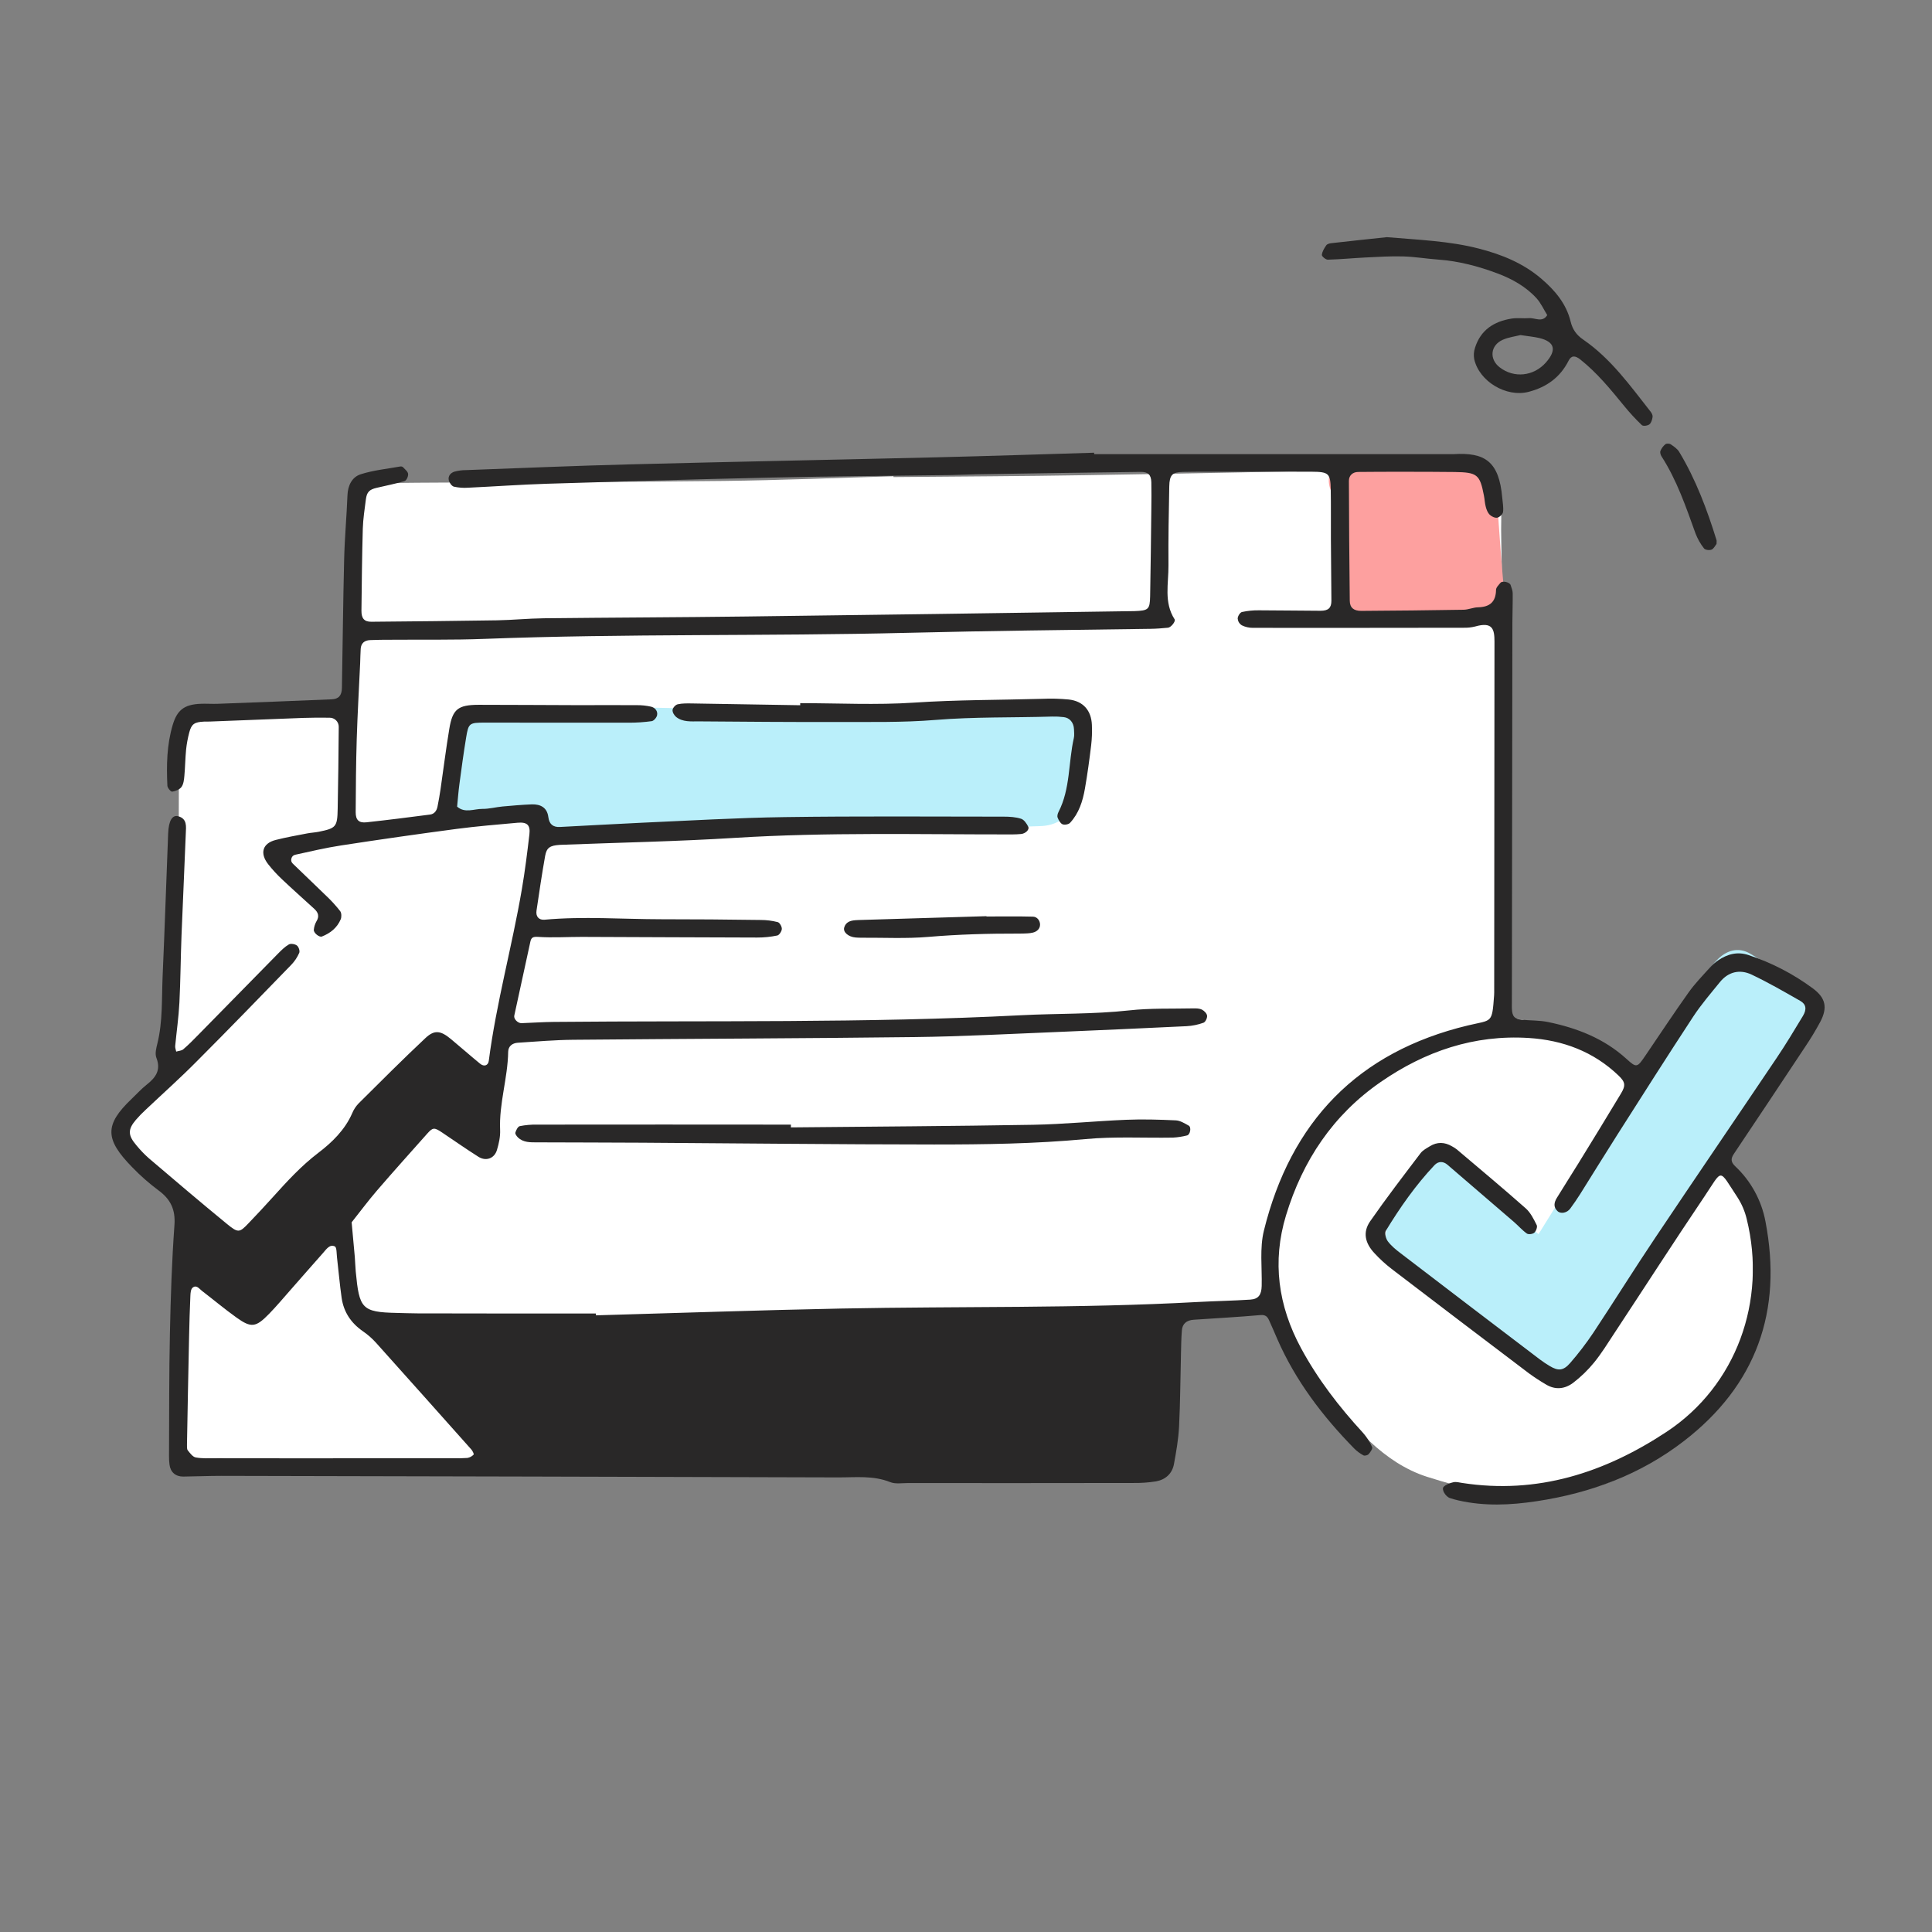
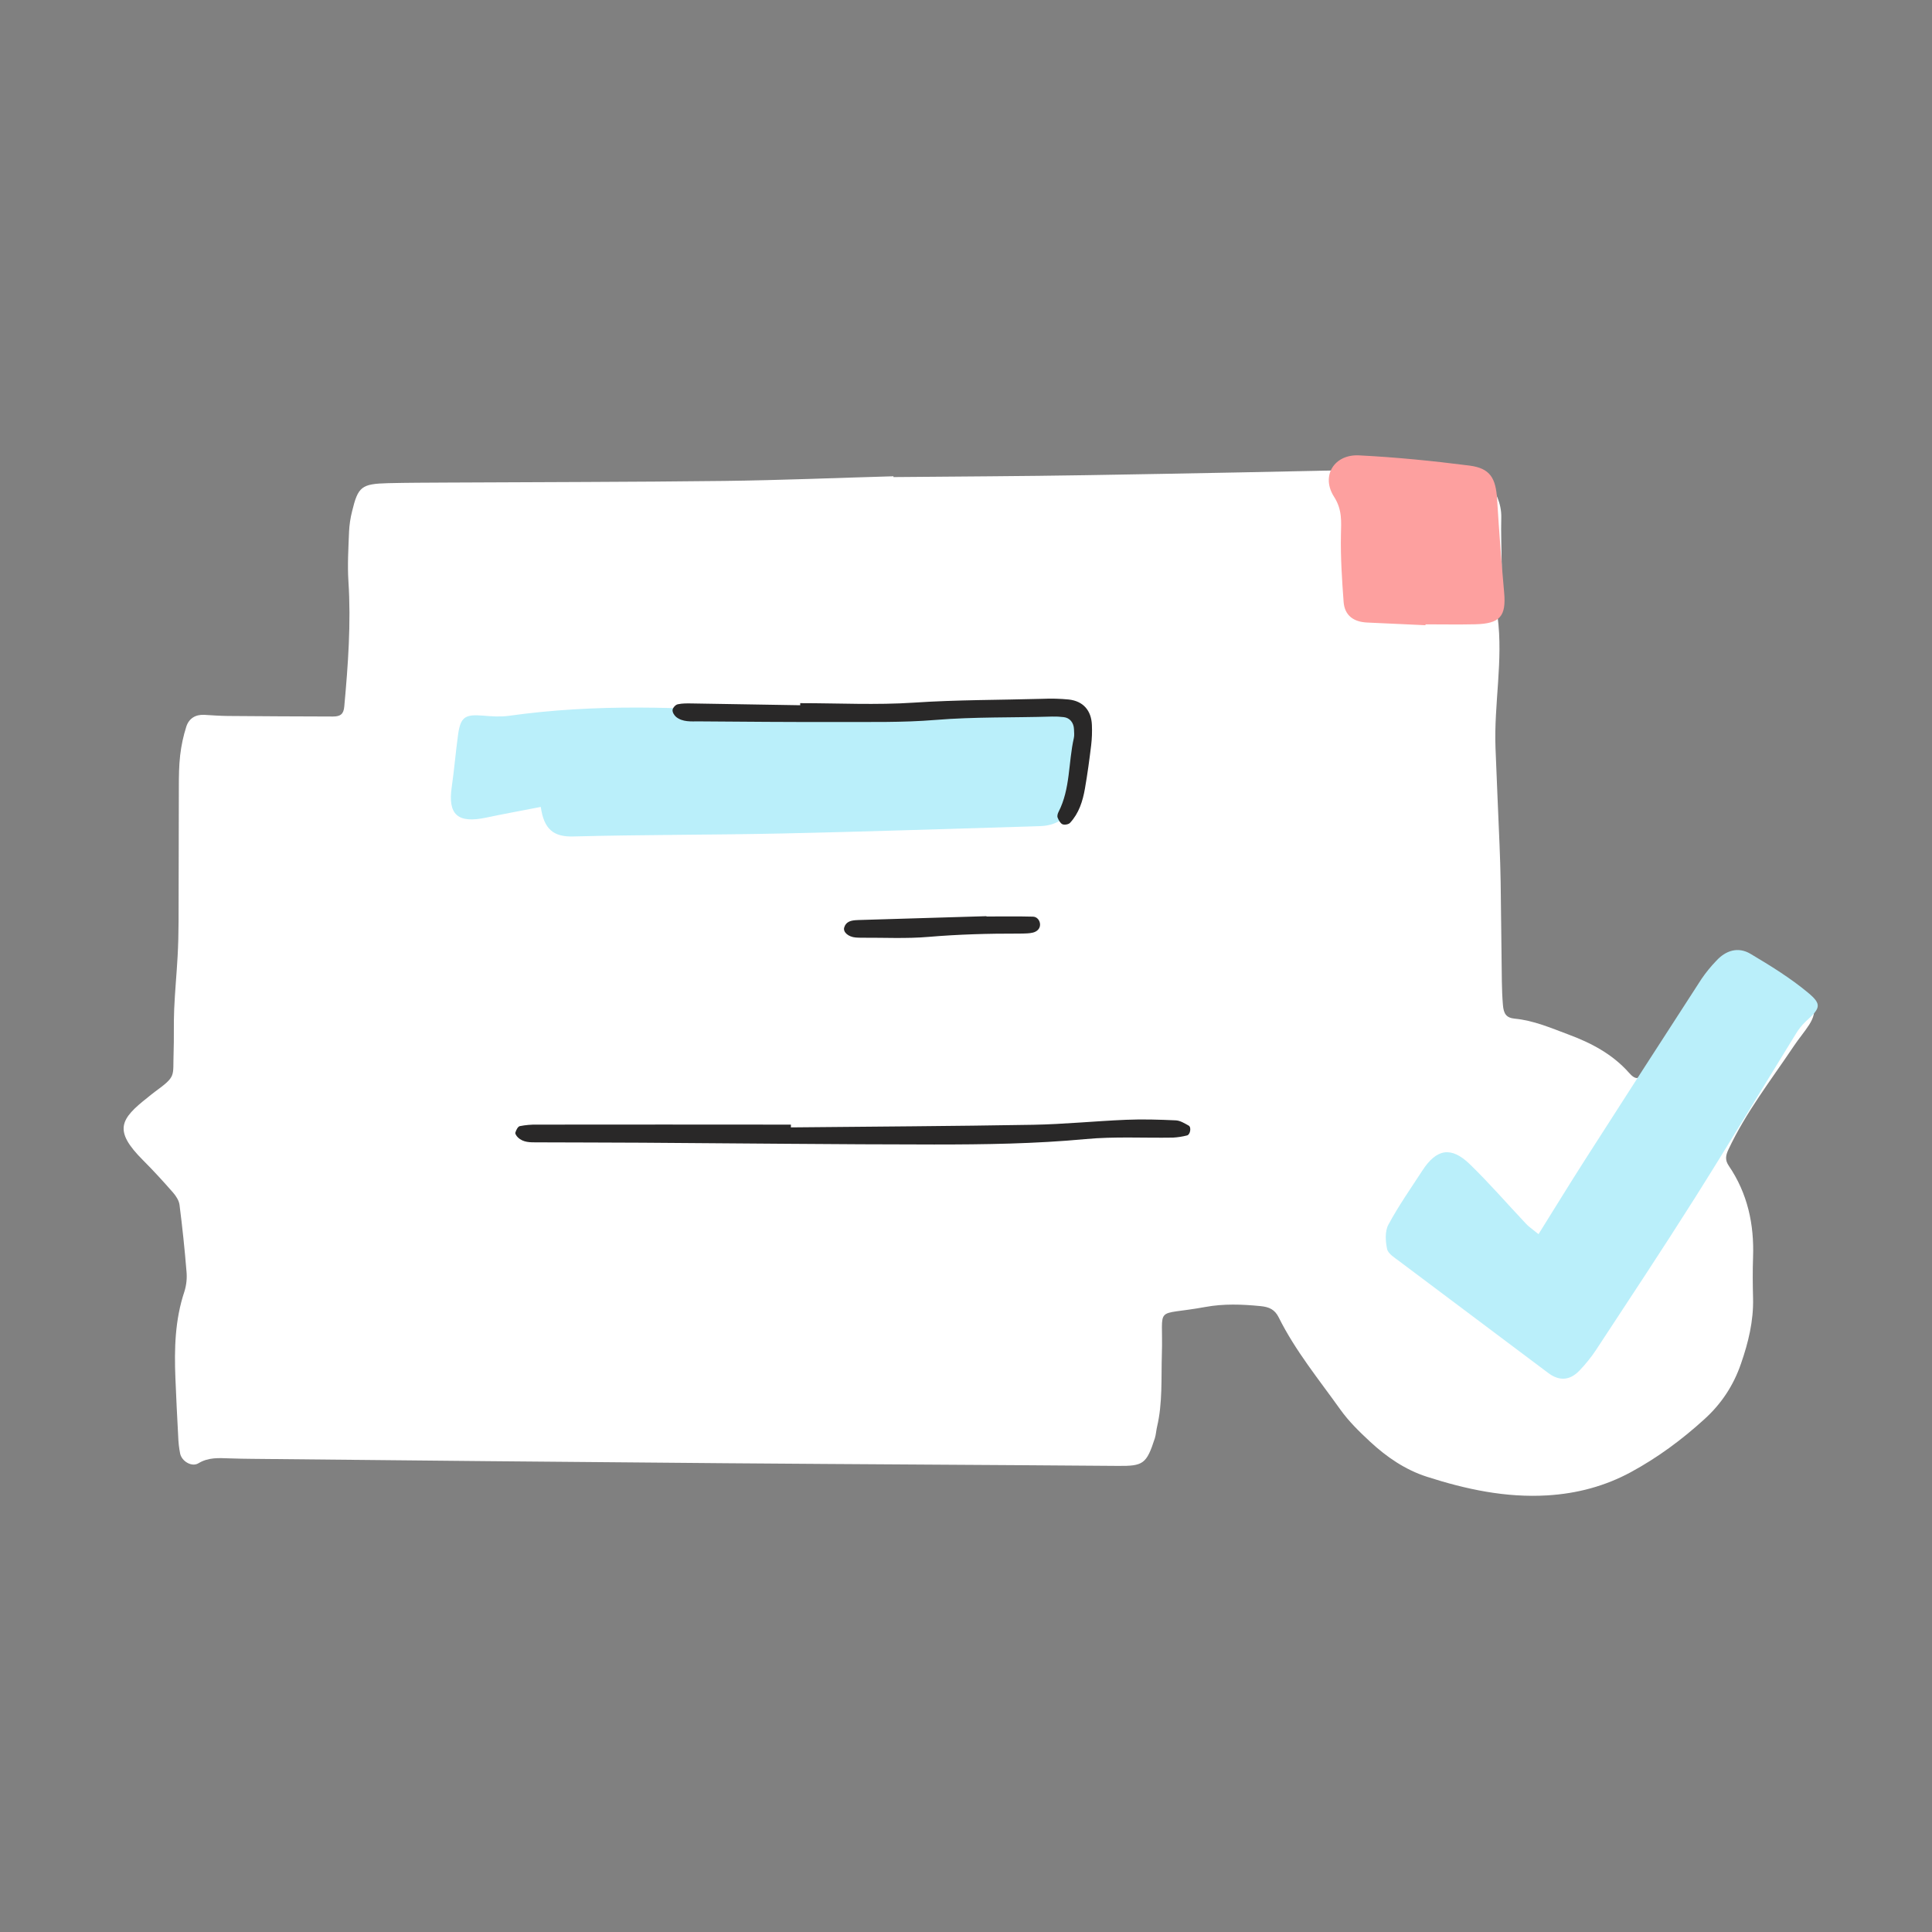
<svg xmlns="http://www.w3.org/2000/svg" width="512" viewBox="0 0 384 384" height="512" preserveAspectRatio="xMidYMid meet">
  <rect x="0" y="0" width="384" height="384" fill="#808080" stroke="none" />
  <defs>
    <clipPath id="05d559c38c">
      <path d="M 0.238 2 L 3 2 L 3 8 L 0.238 8 Z M 0.238 2 " />
    </clipPath>
    <clipPath id="1a18cb6be8">
      <rect x="0" width="17" y="0" height="11" />
    </clipPath>
    <clipPath id="1db8622b25">
      <path d="M 22 89 L 363 89 L 363 299.137 L 22 299.137 Z M 22 89 " />
    </clipPath>
    <clipPath id="2aae38e887">
      <path d="M 262 47.137 L 329 47.137 L 329 85 L 262 85 Z M 262 47.137 " />
    </clipPath>
  </defs>
  <g id="6ee8cf8715">
    <g transform="matrix(1,0,0,1,138,97)">
      <g clip-path="url(#1a18cb6be8)">
        <g clip-rule="nonzero" clip-path="url(#05d559c38c)">
          <g style="fill:#000000;fill-opacity:1;">
            <g transform="translate(0.284, 7.889)">
              <path style="stroke:none" d="M 0.266 0 L 0.266 -0.234 C 0.535 -0.234 0.703 -0.25 0.766 -0.281 C 0.828 -0.32 0.859 -0.426 0.859 -0.594 L 0.859 -4.641 C 0.859 -4.828 0.82 -4.945 0.75 -5 C 0.688 -5.051 0.523 -5.078 0.266 -5.078 L 0.266 -5.312 L 1.375 -5.406 L 1.375 -0.594 C 1.375 -0.426 1.406 -0.32 1.469 -0.281 C 1.539 -0.25 1.711 -0.234 1.984 -0.234 L 1.984 0 C 1.922 0 1.82 0 1.688 0 C 1.562 -0.008 1.445 -0.016 1.344 -0.016 C 1.25 -0.016 1.176 -0.016 1.125 -0.016 C 1.062 -0.016 0.773 -0.008 0.266 0 Z M 0.266 0 " />
            </g>
          </g>
        </g>
        <g style="fill:#000000;fill-opacity:1;">
          <g transform="translate(2.436, 7.889)">
            <path style="stroke:none" d="M 0.266 0 L 0.266 -0.234 C 0.535 -0.234 0.703 -0.25 0.766 -0.281 C 0.828 -0.32 0.859 -0.426 0.859 -0.594 L 0.859 -2.688 C 0.859 -2.875 0.828 -2.988 0.766 -3.031 C 0.703 -3.082 0.539 -3.109 0.281 -3.109 L 0.281 -3.359 L 1.375 -3.438 L 1.375 -0.578 C 1.375 -0.43 1.398 -0.336 1.453 -0.297 C 1.516 -0.254 1.672 -0.234 1.922 -0.234 L 1.922 0 C 1.391 -0.008 1.117 -0.016 1.109 -0.016 C 1.035 -0.016 0.754 -0.008 0.266 0 Z M 0.578 -4.797 C 0.578 -4.898 0.617 -4.992 0.703 -5.078 C 0.785 -5.16 0.883 -5.203 1 -5.203 C 1.113 -5.203 1.207 -5.16 1.281 -5.078 C 1.363 -5.004 1.406 -4.906 1.406 -4.781 C 1.406 -4.664 1.363 -4.566 1.281 -4.484 C 1.207 -4.41 1.113 -4.375 1 -4.375 C 0.875 -4.375 0.77 -4.414 0.688 -4.5 C 0.613 -4.582 0.578 -4.68 0.578 -4.797 Z M 0.578 -4.797 " />
          </g>
        </g>
        <g style="fill:#000000;fill-opacity:1;">
          <g transform="translate(4.588, 7.889)">
            <path style="stroke:none" d="M 0.25 0 L 0.25 -0.234 C 0.531 -0.234 0.703 -0.25 0.766 -0.281 C 0.828 -0.32 0.859 -0.426 0.859 -0.594 L 0.859 -2.672 C 0.859 -2.867 0.82 -2.988 0.75 -3.031 C 0.688 -3.082 0.52 -3.109 0.25 -3.109 L 0.25 -3.359 L 1.344 -3.438 L 1.344 -2.625 C 1.582 -3.164 1.969 -3.438 2.5 -3.438 C 2.883 -3.438 3.156 -3.344 3.312 -3.156 C 3.426 -3.02 3.492 -2.879 3.516 -2.734 C 3.547 -2.586 3.562 -2.328 3.562 -1.953 L 3.562 -0.469 C 3.562 -0.363 3.602 -0.297 3.688 -0.266 C 3.77 -0.242 3.93 -0.234 4.172 -0.234 L 4.172 0 C 3.641 -0.008 3.348 -0.016 3.297 -0.016 C 3.254 -0.016 2.957 -0.008 2.406 0 L 2.406 -0.234 C 2.688 -0.234 2.859 -0.25 2.922 -0.281 C 2.984 -0.32 3.016 -0.426 3.016 -0.594 L 3.016 -2.406 C 3.016 -2.664 2.973 -2.875 2.891 -3.031 C 2.816 -3.188 2.664 -3.266 2.438 -3.266 C 2.176 -3.266 1.938 -3.148 1.719 -2.922 C 1.5 -2.703 1.391 -2.398 1.391 -2.016 L 1.391 -0.594 C 1.391 -0.426 1.422 -0.32 1.484 -0.281 C 1.555 -0.25 1.727 -0.234 2 -0.234 L 2 0 C 1.469 -0.008 1.176 -0.016 1.125 -0.016 C 1.082 -0.016 0.789 -0.008 0.25 0 Z M 0.25 0 " />
          </g>
        </g>
        <g style="fill:#000000;fill-opacity:1;">
          <g transform="translate(8.901, 7.889)">
            <path style="stroke:none" d="M 0.219 0 L 0.219 -0.234 C 0.488 -0.234 0.656 -0.25 0.719 -0.281 C 0.789 -0.32 0.828 -0.426 0.828 -0.594 L 0.828 -4.641 C 0.828 -4.828 0.789 -4.945 0.719 -5 C 0.656 -5.051 0.488 -5.078 0.219 -5.078 L 0.219 -5.312 L 1.344 -5.406 L 1.344 -1.672 L 2.438 -2.609 C 2.551 -2.711 2.609 -2.816 2.609 -2.922 C 2.609 -3.035 2.531 -3.098 2.375 -3.109 L 2.375 -3.359 C 2.594 -3.336 2.883 -3.328 3.25 -3.328 C 3.469 -3.328 3.648 -3.336 3.797 -3.359 L 3.797 -3.109 C 3.473 -3.098 3.145 -2.957 2.812 -2.688 C 2.738 -2.633 2.613 -2.531 2.438 -2.375 C 2.27 -2.227 2.188 -2.145 2.188 -2.125 C 2.188 -2.125 2.188 -2.113 2.188 -2.094 C 2.195 -2.082 2.207 -2.07 2.219 -2.062 C 2.227 -2.062 2.234 -2.055 2.234 -2.047 L 3.219 -0.656 C 3.352 -0.469 3.469 -0.348 3.562 -0.297 C 3.664 -0.254 3.805 -0.234 3.984 -0.234 L 3.984 0 C 3.754 -0.008 3.523 -0.016 3.297 -0.016 C 3.172 -0.016 2.891 -0.008 2.453 0 L 2.453 -0.234 C 2.641 -0.234 2.734 -0.297 2.734 -0.422 C 2.734 -0.504 2.523 -0.836 2.109 -1.422 C 2.078 -1.461 2.023 -1.523 1.953 -1.609 C 1.891 -1.703 1.844 -1.77 1.812 -1.812 L 1.312 -1.391 L 1.312 -0.594 C 1.312 -0.426 1.344 -0.32 1.406 -0.281 C 1.477 -0.25 1.648 -0.234 1.922 -0.234 L 1.922 0 C 1.609 -0.008 1.32 -0.016 1.062 -0.016 C 1.008 -0.016 0.727 -0.008 0.219 0 Z M 0.219 0 " />
          </g>
        </g>
        <g style="fill:#000000;fill-opacity:1;">
          <g transform="translate(12.996, 7.889)">
            <path style="stroke:none" d="M 0.266 -0.109 L 0.266 -1.125 C 0.266 -1.188 0.266 -1.227 0.266 -1.25 C 0.266 -1.27 0.27 -1.285 0.281 -1.297 C 0.301 -1.316 0.328 -1.328 0.359 -1.328 C 0.391 -1.328 0.41 -1.316 0.422 -1.297 C 0.441 -1.285 0.457 -1.25 0.469 -1.188 C 0.539 -0.832 0.66 -0.562 0.828 -0.375 C 1.004 -0.188 1.242 -0.094 1.547 -0.094 C 1.836 -0.094 2.055 -0.156 2.203 -0.281 C 2.348 -0.406 2.422 -0.578 2.422 -0.797 C 2.422 -1.172 2.156 -1.41 1.625 -1.516 C 1.312 -1.578 1.086 -1.629 0.953 -1.672 C 0.828 -1.711 0.707 -1.781 0.594 -1.875 C 0.375 -2.051 0.266 -2.27 0.266 -2.531 C 0.266 -2.789 0.359 -3.016 0.547 -3.203 C 0.742 -3.391 1.062 -3.484 1.5 -3.484 C 1.789 -3.484 2.035 -3.41 2.234 -3.266 C 2.297 -3.305 2.336 -3.348 2.359 -3.391 C 2.43 -3.453 2.484 -3.484 2.516 -3.484 C 2.555 -3.484 2.582 -3.469 2.594 -3.438 C 2.602 -3.414 2.609 -3.367 2.609 -3.297 L 2.609 -2.516 C 2.609 -2.453 2.602 -2.41 2.594 -2.391 C 2.594 -2.367 2.582 -2.352 2.562 -2.344 C 2.551 -2.332 2.531 -2.328 2.5 -2.328 C 2.445 -2.328 2.414 -2.348 2.406 -2.391 C 2.375 -3.023 2.07 -3.344 1.5 -3.344 C 1.195 -3.344 0.973 -3.281 0.828 -3.156 C 0.691 -3.039 0.625 -2.906 0.625 -2.75 C 0.625 -2.656 0.645 -2.57 0.688 -2.5 C 0.727 -2.438 0.773 -2.383 0.828 -2.344 C 0.891 -2.312 0.969 -2.273 1.062 -2.234 C 1.164 -2.203 1.25 -2.176 1.312 -2.156 C 1.375 -2.145 1.469 -2.129 1.594 -2.109 C 2.008 -2.023 2.301 -1.898 2.469 -1.734 C 2.688 -1.516 2.797 -1.27 2.797 -1 C 2.797 -0.688 2.691 -0.426 2.484 -0.219 C 2.273 -0.008 1.961 0.094 1.547 0.094 C 1.211 0.094 0.926 -0.02 0.688 -0.25 C 0.656 -0.219 0.629 -0.188 0.609 -0.156 C 0.586 -0.133 0.57 -0.117 0.562 -0.109 C 0.551 -0.098 0.547 -0.086 0.547 -0.078 C 0.547 -0.078 0.539 -0.07 0.531 -0.062 C 0.426 0.039 0.363 0.094 0.344 0.094 C 0.301 0.094 0.273 0.078 0.266 0.047 C 0.266 0.016 0.266 -0.035 0.266 -0.109 Z M 0.266 -0.109 " />
          </g>
        </g>
      </g>
    </g>
    <path style=" stroke:none;fill-rule:nonzero;fill:#ffffff;fill-opacity:1;" d="M 177.578 94.824 C 190.359 94.707 203.145 94.656 215.926 94.445 C 236.25 94.113 256.574 93.711 276.902 93.242 C 280.574 93.164 284.238 92.789 287.91 92.598 C 289.062 92.539 290.25 92.5 291.383 92.688 C 293.148 92.984 294.648 93.824 295.695 95.375 C 297.242 97.66 298.469 100.094 298.391 102.906 C 298.215 109.086 298.984 115.297 297.836 121.445 C 297.77 121.824 297.609 122.219 297.66 122.582 C 298.801 131.289 296.914 139.949 297.242 148.633 C 297.48 155.012 297.781 161.395 298.039 167.77 C 298.137 170.277 298.23 172.789 298.266 175.316 C 298.363 181.898 298.414 188.484 298.504 195.066 C 298.527 196.617 298.586 198.164 298.715 199.711 C 298.855 201.52 299.398 202.309 301.09 202.469 C 304.82 202.828 308.203 204.297 311.633 205.574 C 316.215 207.273 320.465 209.48 323.785 213.23 C 325.078 214.695 325.805 214.594 327.012 212.988 C 328.406 211.133 329.695 209.195 330.973 207.262 C 333.215 203.871 335.391 200.441 337.641 197.055 C 338.391 195.93 339.258 194.879 340.105 193.82 C 341.859 191.637 344.102 190.832 346.801 191.672 C 348.289 192.102 349.73 192.652 351.129 193.328 C 353.539 194.551 355.902 195.887 358.223 197.277 C 360.836 198.844 361.293 201.031 359.586 203.676 C 358.645 205.141 357.496 206.469 356.535 207.918 C 352.012 214.66 347 221.098 343.527 228.504 C 342.977 229.68 342.844 230.586 343.605 231.703 C 347.34 237.188 348.672 243.324 348.434 249.887 C 348.34 252.594 348.363 255.312 348.434 258.02 C 348.551 262.547 347.492 266.852 346.023 271.07 C 344.547 275.371 342.125 279.043 338.746 282.09 C 334.281 286.156 329.465 289.715 324.172 292.586 C 319.012 295.387 313.445 296.863 307.543 297.219 C 299.273 297.715 291.379 296.012 283.605 293.516 C 279.297 292.129 275.609 289.598 272.324 286.551 C 270.199 284.582 268.082 282.516 266.41 280.172 C 262.148 274.191 257.453 268.48 254.16 261.855 C 253.371 260.273 252.273 259.766 250.523 259.598 C 246.844 259.234 243.199 259.105 239.562 259.773 C 229.102 261.684 231.242 259.102 230.93 269.145 C 230.781 273.977 231.094 278.836 229.969 283.602 C 229.793 284.352 229.762 285.148 229.531 285.875 C 227.871 290.992 227.23 291.402 222.195 291.359 C 196.25 291.152 170.305 291.039 144.344 290.828 C 112.977 290.574 81.609 290.285 50.242 289.957 C 48.691 289.941 47.141 289.922 45.594 289.863 C 43.477 289.793 41.434 289.629 39.434 290.84 C 38.121 291.629 36.16 290.465 35.809 288.941 C 35.582 287.801 35.453 286.652 35.418 285.492 C 35.211 281.633 35.016 277.773 34.863 273.91 C 34.629 268.09 34.77 262.32 36.652 256.707 C 37.055 255.41 37.195 254.086 37.07 252.73 C 36.711 248.301 36.246 243.883 35.68 239.469 C 35.57 238.594 34.965 237.684 34.359 236.992 C 32.445 234.809 30.484 232.66 28.43 230.605 C 22.516 224.691 23.852 222.445 29.395 218.098 C 29.852 217.738 30.293 217.355 30.762 217.016 C 35.113 213.832 34.332 214.023 34.504 209.273 C 34.609 206.371 34.492 203.461 34.621 200.559 C 34.77 197.086 35.105 193.621 35.297 190.145 C 35.426 187.828 35.484 185.504 35.492 183.18 C 35.527 174.273 35.512 165.367 35.547 156.461 C 35.547 154.332 35.566 152.191 35.812 150.082 C 36.035 148.16 36.441 146.277 37.027 144.43 C 37.539 142.816 38.84 141.984 40.617 142.082 C 42.164 142.168 43.711 142.293 45.258 142.305 C 52.234 142.363 59.203 142.398 66.168 142.414 C 67.73 142.414 68.293 141.883 68.426 140.438 C 69.184 132.148 69.793 123.855 69.25 115.512 C 69.043 112.238 69.25 108.934 69.379 105.645 C 69.445 104.289 69.645 102.957 69.977 101.641 C 71.164 96.719 71.844 96.172 77.109 96.035 C 80.98 95.938 84.852 95.938 88.727 95.914 C 107.125 95.812 125.523 95.812 143.922 95.59 C 155.145 95.453 166.367 94.98 177.586 94.664 Z M 177.578 94.824 " />
    <path style=" stroke:none;fill-rule:nonzero;fill:#baeffa;fill-opacity:1;" d="M 107.484 160.383 C 103.383 161.184 99.984 161.797 96.605 162.512 C 90.953 163.703 88.98 161.914 89.789 156.402 C 90.289 152.961 90.566 149.484 91.043 146.039 C 91.539 142.5 92.418 141.938 96.047 142.242 C 97.746 142.387 99.496 142.504 101.168 142.27 C 118.328 139.859 135.438 140.469 152.66 141.812 C 163.992 142.695 175.469 141.902 186.875 141.691 C 194.223 141.551 201.566 140.984 208.914 140.852 C 214.652 140.75 216.379 142.57 215.707 148.195 C 215.254 152.004 214.27 155.773 213.227 159.477 C 212.336 162.617 209.926 164.113 206.668 164.199 C 206.09 164.211 205.508 164.242 204.93 164.258 C 188.492 164.734 172.062 165.305 155.625 165.656 C 141.715 165.957 127.797 165.891 113.891 166.254 C 110.039 166.348 108.113 164.848 107.484 160.383 Z M 107.484 160.383 " />
    <path style=" stroke:none;fill-rule:nonzero;fill:#baeffa;fill-opacity:1;" d="M 305.793 245.297 C 309.066 240.055 311.969 235.309 314.965 230.625 C 322.672 218.586 330.414 206.566 338.191 194.566 C 339.066 193.285 340.043 192.086 341.121 190.969 C 343.031 188.879 345.484 188.129 347.926 189.582 C 351.879 191.934 355.844 194.375 359.363 197.305 C 362.176 199.645 361.812 200.395 358.945 202.984 C 358.125 203.766 357.426 204.645 356.852 205.625 C 350.156 216.484 343.605 227.43 336.797 238.215 C 330.402 248.344 323.773 258.328 317.203 268.344 C 316.234 269.793 315.145 271.148 313.934 272.406 C 312.07 274.371 309.957 274.566 307.738 272.902 C 297.859 265.488 287.977 258.074 278.098 250.66 C 277.188 249.973 275.906 249.195 275.703 248.273 C 275.363 246.723 275.246 244.73 275.949 243.422 C 277.949 239.699 280.395 236.215 282.703 232.664 C 285.52 228.324 288.418 227.797 292.133 231.391 C 296.016 235.156 299.559 239.258 303.273 243.195 C 303.75 243.742 304.402 244.164 305.793 245.297 Z M 305.793 245.297 " />
    <path style=" stroke:none;fill-rule:nonzero;fill:#fda09f;fill-opacity:1;" d="M 283.332 124.266 C 279.473 124.09 275.609 123.914 271.746 123.734 C 269.066 123.617 267.25 122.363 267.051 119.605 C 266.73 115.195 266.434 110.77 266.52 106.359 C 266.57 103.66 266.82 101.34 265.148 98.727 C 262.504 94.594 265.176 90.258 270.121 90.508 C 277.441 90.875 284.766 91.605 292.039 92.535 C 296.164 93.066 297.305 94.973 297.57 99.324 C 297.945 105.477 298.41 111.625 298.961 117.77 C 299.383 122.492 298.152 123.965 293.191 124.082 C 289.906 124.156 286.621 124.094 283.332 124.094 Z M 283.332 124.266 " />
    <g clip-rule="nonzero" clip-path="url(#1db8622b25)">
-       <path style=" stroke:none;fill-rule:nonzero;fill:#292828;fill-opacity:1;" d="M 217.465 90.262 L 287.793 90.262 C 288.184 90.262 288.57 90.281 288.957 90.262 C 295.113 89.895 297.953 91.672 298.582 98.926 C 298.664 99.875 298.863 100.844 298.742 101.77 C 298.684 102.207 298.055 102.797 297.598 102.891 C 297.137 102.984 296.461 102.664 296.09 102.305 C 295.719 101.949 295.461 101.324 295.32 100.777 C 295.109 100.031 295.094 99.246 294.941 98.488 C 294.133 94.301 293.621 93.883 289.129 93.816 C 285.641 93.77 282.152 93.773 278.668 93.77 C 275.762 93.77 272.855 93.77 269.949 93.805 C 268.84 93.82 268.102 94.508 268.105 95.582 C 268.137 103.535 268.176 111.465 268.277 119.406 C 268.293 120.777 269.059 121.426 270.562 121.418 C 277.344 121.379 284.125 121.305 290.902 121.191 C 291.855 121.176 292.801 120.73 293.754 120.707 C 296.07 120.652 297.312 119.676 297.348 117.242 C 297.348 116.77 297.875 116.266 298.23 115.836 C 298.617 115.375 300.059 115.703 300.242 116.277 C 300.414 116.812 300.66 117.363 300.66 117.914 C 300.684 119.848 300.602 121.785 300.598 123.723 C 300.559 148.91 300.523 174.094 300.496 199.277 C 300.496 199.668 300.48 200.055 300.496 200.441 C 300.555 202.012 301 202.535 302.504 202.684 C 304.238 202.852 306.016 202.789 307.707 203.141 C 313.469 204.332 318.824 206.41 323.277 210.465 C 325.305 212.309 325.398 212.219 327.094 209.723 C 329.926 205.562 332.703 201.355 335.621 197.258 C 336.848 195.531 338.34 193.996 339.762 192.41 C 340.273 191.824 340.855 191.312 341.496 190.871 C 343.34 189.637 345.32 189.082 347.531 189.824 C 352.16 191.359 356.434 193.574 360.355 196.477 C 362.902 198.383 363.254 200.312 361.805 203.078 C 360.887 204.785 359.887 206.438 358.805 208.043 C 354.102 215.148 349.379 222.238 344.637 229.316 C 344.008 230.254 343.969 230.93 344.871 231.789 C 346.434 233.254 347.73 234.926 348.758 236.801 C 349.789 238.68 350.504 240.672 350.898 242.777 C 354.336 260.617 349.074 275.332 334.668 286.438 C 326.09 293.055 316.18 296.758 305.43 298.375 C 300.199 299.168 295.047 299.398 289.875 298.223 C 289.312 298.094 288.75 297.938 288.199 297.758 C 287.293 297.465 286.438 295.988 286.945 295.504 C 287.453 295.023 288.199 294.758 288.887 294.602 C 289.426 294.484 290.039 294.656 290.613 294.746 C 305.59 297.059 318.957 292.707 331.266 284.574 C 345.09 275.438 351.211 258.539 347.168 242.27 C 346.805 240.754 346.203 239.34 345.367 238.027 C 341.492 232.168 342.512 232.266 338.711 237.902 C 332.645 246.898 326.785 256.012 320.812 265.066 C 319.539 267.004 318.312 269 316.852 270.793 C 315.629 272.297 314.246 273.637 312.711 274.82 C 311.07 276.074 309.152 276.32 307.27 275.172 C 306.102 274.488 304.969 273.75 303.879 272.953 C 294.766 266.059 285.672 259.145 276.594 252.207 C 275.363 251.258 274.223 250.211 273.172 249.07 C 271.277 247.043 270.836 244.887 272.336 242.73 C 275.535 238.125 278.961 233.672 282.352 229.199 C 282.801 228.609 283.547 228.223 284.207 227.82 C 285.656 226.926 287.133 226.98 288.598 227.84 C 288.941 228.02 289.266 228.23 289.57 228.469 C 294.148 232.352 298.762 236.195 303.254 240.172 C 304.219 241.027 304.844 242.32 305.438 243.504 C 305.613 243.859 305.309 244.688 304.957 245.008 C 304.645 245.289 303.797 245.402 303.477 245.176 C 302.543 244.512 301.773 243.617 300.902 242.863 C 296.508 239.066 292.105 235.281 287.691 231.5 C 286.855 230.789 285.891 230.762 285.109 231.59 C 281.375 235.551 278.27 239.988 275.449 244.621 C 275.164 245.086 275.449 246.191 275.836 246.715 C 276.52 247.625 277.449 248.387 278.367 249.082 C 287.594 256.145 296.832 263.191 306.082 270.215 C 306.703 270.68 307.344 271.105 308.012 271.504 C 309.703 272.523 310.73 272.473 312.094 270.895 C 313.746 268.996 315.273 267 316.676 264.91 C 320.848 258.613 324.836 252.203 329.047 245.93 C 337.02 234.023 345.105 222.195 353.105 210.305 C 354.945 207.586 356.637 204.75 358.34 201.938 C 359.133 200.621 358.992 199.598 357.824 198.938 C 354.637 197.117 351.449 195.273 348.133 193.703 C 345.816 192.613 343.531 193.121 341.855 195.191 C 340.027 197.445 338.117 199.656 336.531 202.074 C 331.434 209.844 326.453 217.691 321.465 225.527 C 318.969 229.441 316.539 233.406 314.066 237.34 C 313.438 238.32 312.793 239.285 312.098 240.215 C 311.457 241.086 310.215 241.32 309.586 240.734 C 308.699 239.934 308.891 238.988 309.418 238.117 C 310.824 235.801 312.305 233.531 313.723 231.215 C 316.562 226.594 319.406 221.98 322.191 217.332 C 323.16 215.719 323.031 215.055 321.695 213.773 C 316.715 209 310.629 206.742 303.871 206.309 C 292.992 205.613 283.227 208.961 274.391 215.078 C 264.949 221.609 258.906 230.68 255.605 241.566 C 252.82 250.742 254.043 259.523 258.578 267.934 C 261.914 274.121 266.152 279.609 270.887 284.762 C 271.645 285.621 272.258 286.57 272.723 287.621 C 272.863 287.93 272.371 288.629 272.027 289.023 C 271.832 289.246 271.246 289.395 271.004 289.266 C 270.32 288.902 269.707 288.449 269.16 287.902 C 262.883 281.5 257.508 274.445 253.883 266.168 C 253.344 264.926 252.82 263.68 252.254 262.449 C 251.93 261.746 251.57 261.289 250.551 261.379 C 246.125 261.77 241.688 262.008 237.258 262.309 C 235.84 262.406 235.016 263.105 234.91 264.402 C 234.781 265.941 234.766 267.496 234.727 269.043 C 234.605 273.887 234.59 278.73 234.348 283.566 C 234.219 286.066 233.781 288.559 233.328 291.023 C 232.977 292.906 231.637 294.094 229.785 294.43 C 228.254 294.676 226.711 294.781 225.156 294.754 C 210.238 294.777 195.32 294.785 180.402 294.77 C 179.242 294.77 177.961 294.992 176.945 294.586 C 173.566 293.227 170.074 293.656 166.621 293.645 C 125.742 293.523 84.859 293.422 43.98 293.34 C 41.469 293.34 38.957 293.449 36.434 293.48 C 34.895 293.496 33.883 292.609 33.691 291.109 C 33.621 290.531 33.586 289.949 33.594 289.367 C 33.637 281.23 33.594 273.094 33.773 264.961 C 33.922 257.801 34.156 250.633 34.672 243.492 C 34.898 240.391 33.895 238.348 31.496 236.59 C 29.625 235.195 27.883 233.664 26.266 231.984 C 20.836 226.426 20.73 223.582 26.18 218.395 C 27.16 217.461 28.078 216.438 29.137 215.602 C 30.922 214.191 32.047 212.711 31.082 210.242 C 30.766 209.43 31.055 208.305 31.289 207.375 C 32.359 202.996 32.129 198.523 32.32 194.082 C 32.738 184.605 33.047 175.125 33.422 165.648 C 33.523 163.098 34.258 161.883 35.48 162.254 C 37.227 162.766 36.98 164.305 36.93 165.602 C 36.672 172.367 36.34 179.137 36.078 185.895 C 35.906 190.348 35.883 194.809 35.66 199.258 C 35.512 202.145 35.098 205.016 34.82 207.895 C 34.789 208.258 34.949 208.637 35.02 209.012 C 35.496 208.867 36.078 208.852 36.426 208.555 C 37.457 207.676 38.414 206.707 39.355 205.742 C 44.656 200.352 49.949 194.961 55.234 189.566 C 55.906 188.883 56.602 188.18 57.418 187.711 C 57.801 187.492 58.629 187.637 59.004 187.918 C 59.379 188.203 59.633 189.008 59.48 189.383 C 59.09 190.273 58.559 191.07 57.883 191.773 C 51.68 198.164 45.484 204.566 39.191 210.867 C 35.883 214.219 32.406 217.316 29.02 220.512 C 28.305 221.168 27.633 221.859 26.996 222.594 C 25.375 224.512 25.41 225.66 27.145 227.68 C 27.887 228.578 28.688 229.418 29.559 230.191 C 34.719 234.586 39.875 238.98 45.117 243.273 C 47.367 245.113 47.602 245.012 49.418 243.109 C 51.027 241.434 52.617 239.73 54.172 238.004 C 57.016 234.852 59.836 231.75 63.277 229.129 C 65.973 227.082 68.566 224.57 70.004 221.258 C 70.305 220.535 70.723 219.891 71.262 219.328 C 75.656 214.961 80.035 210.57 84.551 206.332 C 86.367 204.629 87.582 204.824 89.66 206.551 C 91.594 208.16 93.48 209.828 95.426 211.422 C 96.211 212.07 97.027 211.789 97.148 210.855 C 98.641 199.336 101.781 188.133 103.73 176.703 C 104.348 173.086 104.801 169.441 105.227 165.793 C 105.434 163.973 104.758 163.355 102.859 163.527 C 98.812 163.895 94.762 164.223 90.742 164.754 C 83.078 165.77 75.426 166.863 67.785 168.039 C 64.738 168.504 61.73 169.219 58.715 169.879 C 58.305 169.965 58.039 170.207 57.922 170.613 C 57.805 171.016 57.895 171.363 58.199 171.656 C 60.418 173.82 62.68 175.934 64.895 178.105 C 65.875 179.031 66.781 180.031 67.613 181.094 C 67.891 181.465 67.91 182.25 67.723 182.707 C 67.016 184.398 65.668 185.477 63.98 186.141 C 63.457 186.348 62.285 185.398 62.375 184.785 C 62.43 184.207 62.598 183.668 62.875 183.16 C 63.523 182.141 63.262 181.363 62.457 180.633 C 60.312 178.672 58.141 176.742 56.031 174.746 C 55.043 173.816 54.129 172.82 53.293 171.758 C 51.586 169.562 52.191 167.605 54.809 166.945 C 56.863 166.418 58.965 166.055 61.051 165.648 C 61.809 165.5 62.594 165.473 63.352 165.32 C 66.801 164.617 67.051 164.352 67.117 160.742 C 67.227 155.316 67.285 149.895 67.328 144.469 C 67.332 144.227 67.285 143.992 67.195 143.77 C 67.102 143.543 66.973 143.348 66.801 143.176 C 66.629 143.004 66.43 142.871 66.203 142.781 C 65.98 142.691 65.746 142.648 65.504 142.652 C 63.762 142.629 62.016 142.629 60.273 142.691 C 54.086 142.918 47.895 143.176 41.707 143.414 C 41.32 143.43 40.934 143.414 40.547 143.426 C 38.648 143.512 38.062 143.898 37.617 145.582 C 37.32 146.703 37.109 147.84 36.988 148.992 C 36.82 150.727 36.805 152.473 36.645 154.211 C 36.574 154.965 36.492 155.832 36.078 156.406 C 35.707 156.922 34.891 157.254 34.227 157.348 C 33.953 157.387 33.285 156.602 33.27 156.168 C 33.078 152.098 33.148 148.035 34.328 144.086 C 35.207 141.121 36.629 140.039 39.789 139.887 C 40.949 139.832 42.113 139.93 43.277 139.887 C 50.82 139.609 58.363 139.312 65.906 138.996 C 67.293 138.941 67.926 138.262 67.957 136.75 C 68.117 128.223 68.188 119.699 68.402 111.18 C 68.504 106.926 68.895 102.68 69.062 98.426 C 69.141 96.473 69.973 94.816 71.688 94.266 C 74.223 93.453 76.938 93.191 79.578 92.715 C 79.777 92.688 79.957 92.738 80.113 92.871 C 80.496 93.289 81.059 93.707 81.113 94.191 C 81.172 94.68 80.785 95.504 80.422 95.613 C 78.609 96.164 76.711 96.52 74.844 96.965 C 73.402 97.301 72.898 97.812 72.715 99.297 C 72.469 101.215 72.168 103.141 72.109 105.07 C 71.957 110.492 71.902 115.918 71.84 121.34 C 71.82 122.918 72.398 123.59 73.809 123.578 C 82.137 123.512 90.469 123.418 98.793 123.293 C 101.891 123.238 104.98 122.922 108.074 122.887 C 121.441 122.742 134.809 122.703 148.176 122.535 C 173.355 122.219 198.531 121.871 223.711 121.488 C 224.293 121.488 224.875 121.488 225.457 121.465 C 228.262 121.359 228.539 121.156 228.598 118.523 C 228.715 112.715 228.766 106.902 228.836 101.086 C 228.855 99.344 228.875 97.602 228.836 95.855 C 228.793 94.371 228.219 93.766 226.668 93.793 C 215.824 93.93 204.98 94.09 194.137 94.266 C 192.395 94.293 190.656 94.395 188.906 94.422 C 177.094 94.586 165.262 94.66 153.457 94.918 C 138.551 95.246 123.645 95.688 108.742 96.148 C 103.523 96.312 98.309 96.691 93.09 96.934 C 92.121 97.008 91.164 96.938 90.215 96.727 C 89.785 96.613 89.324 95.957 89.203 95.469 C 88.992 94.633 89.562 93.973 90.336 93.738 C 91.09 93.539 91.852 93.438 92.629 93.438 C 103.465 93.039 114.297 92.574 125.133 92.297 C 145.461 91.773 165.793 91.387 186.121 90.895 C 196.582 90.645 207.023 90.289 217.477 89.98 Z M 118.426 261.074 L 118.426 261.434 C 134.684 260.977 150.938 260.402 167.199 260.082 C 190.816 259.613 214.453 260.082 238.059 258.781 C 241.539 258.594 245.023 258.535 248.504 258.309 C 250.145 258.203 250.727 257.336 250.77 255.59 C 250.859 251.918 250.352 248.09 251.207 244.605 C 256.547 222.961 269.844 209.059 291.797 203.805 C 296.582 202.66 296.547 203.523 296.965 197.828 C 296.992 197.441 296.984 197.055 296.984 196.664 C 297 173.617 297.016 150.566 297.039 127.516 C 297.039 125.055 296.668 123.527 293.191 124.523 C 292.434 124.711 291.668 124.793 290.887 124.77 C 276.938 124.793 262.988 124.801 249.039 124.789 C 248.266 124.793 247.531 124.629 246.836 124.293 C 246.336 123.98 246.059 123.531 246 122.945 C 246 122.492 246.461 121.734 246.852 121.641 C 247.977 121.398 249.117 121.285 250.273 121.305 C 254.34 121.305 258.406 121.391 262.477 121.395 C 264.039 121.395 264.633 120.812 264.625 119.379 C 264.605 115.309 264.551 111.242 264.527 107.176 C 264.508 103.883 264.555 100.586 264.496 97.297 C 264.438 94.086 264.117 93.777 260.676 93.758 C 255.25 93.719 249.828 93.758 244.402 93.758 C 241.305 93.758 238.203 93.734 235.105 93.797 C 232.996 93.836 232.449 94.402 232.402 96.664 C 232.301 101.895 232.195 107.125 232.242 112.355 C 232.277 115.961 231.285 119.707 233.461 123.09 C 233.723 123.492 232.75 124.699 232.16 124.762 C 231.008 124.871 229.859 124.973 228.688 124.984 C 212.617 125.207 196.551 125.379 180.48 125.777 C 152.41 126.469 124.316 125.914 96.246 126.984 C 90.055 127.223 83.852 127.105 77.652 127.156 C 76.297 127.164 74.93 127.156 73.586 127.223 C 72.406 127.273 71.773 127.863 71.691 128.945 C 71.621 129.91 71.629 130.879 71.582 131.848 C 71.352 136.867 71.059 141.891 70.902 146.922 C 70.754 151.758 70.723 156.602 70.695 161.445 C 70.695 162.969 71.32 163.605 72.828 163.441 C 77.059 162.984 81.277 162.445 85.492 161.898 C 86.332 161.785 86.797 161.141 86.957 160.324 C 87.18 159.188 87.391 158.043 87.555 156.898 C 88.141 152.879 88.637 148.852 89.305 144.848 C 89.953 140.934 91.047 140.09 95.18 140.086 C 101.766 140.086 108.352 140.141 114.938 140.156 C 118.809 140.156 122.68 140.129 126.559 140.156 C 127.52 140.145 128.473 140.246 129.41 140.457 C 130.199 140.656 130.77 141.332 130.602 142.16 C 130.508 142.625 129.953 143.273 129.535 143.336 C 128.004 143.547 126.469 143.648 124.922 143.641 C 115.43 143.652 105.941 143.629 96.445 143.625 C 93.273 143.625 93.121 143.707 92.645 146.609 C 92.141 149.656 91.73 152.723 91.32 155.785 C 91.113 157.293 91.008 158.809 90.855 160.324 C 92.41 161.688 94.203 160.762 95.879 160.773 C 97.219 160.789 98.555 160.418 99.902 160.293 C 101.824 160.117 103.758 159.953 105.684 159.875 C 107.418 159.816 108.75 160.504 108.984 162.387 C 109.164 163.812 109.914 164.434 111.285 164.367 C 116.695 164.098 122.102 163.773 127.512 163.527 C 136.988 163.109 146.465 162.539 155.945 162.406 C 170.469 162.199 185 162.309 199.527 162.316 C 200.676 162.316 201.879 162.391 202.953 162.734 C 203.547 162.926 204.066 163.695 204.375 164.324 C 204.66 164.902 203.805 165.695 202.941 165.766 C 202.367 165.816 201.785 165.848 201.207 165.848 C 182.816 165.867 164.422 165.383 146.035 166.535 C 134.641 167.246 123.215 167.461 111.805 167.902 C 111.609 167.902 111.418 167.914 111.223 167.926 C 109.32 168.059 108.641 168.473 108.348 170.133 C 107.707 173.746 107.168 177.375 106.633 181.012 C 106.465 182.164 107.109 182.895 108.223 182.801 C 115.961 182.094 123.691 182.703 131.426 182.707 C 138.012 182.707 144.598 182.754 151.184 182.852 C 152.336 182.852 153.473 182.992 154.59 183.281 C 154.977 183.387 155.414 184.176 155.395 184.629 C 155.379 185.086 154.891 185.855 154.492 185.938 C 153.176 186.211 151.844 186.348 150.5 186.344 C 138.879 186.32 127.254 186.254 115.633 186.215 C 112.742 186.215 109.84 186.402 106.961 186.215 C 105.949 186.148 105.598 186.328 105.418 187.148 C 104.336 192.051 103.27 196.961 102.215 201.871 C 102.074 202.527 102.922 203.387 103.652 203.363 C 105.777 203.289 107.902 203.133 110.027 203.113 C 141.008 202.82 172.004 203.383 202.965 201.785 C 210.117 201.414 217.281 201.609 224.43 200.824 C 228.648 200.355 232.941 200.52 237.191 200.426 C 237.762 200.414 238.406 200.426 238.891 200.672 C 239.344 200.898 239.867 201.43 239.918 201.879 C 239.973 202.328 239.59 203.133 239.211 203.273 C 238.129 203.664 237.016 203.895 235.863 203.961 C 227.168 204.379 218.465 204.77 209.766 205.133 C 200.484 205.504 191.199 206.012 181.914 206.125 C 159.25 206.402 136.586 206.457 113.922 206.664 C 110.25 206.695 106.582 207.02 102.91 207.254 C 101.848 207.324 101.027 207.922 101.004 209.047 C 100.926 214.281 99.172 219.324 99.402 224.59 C 99.461 225.906 99.16 227.281 98.773 228.566 C 98.27 230.266 96.59 230.867 95.086 229.918 C 92.633 228.363 90.254 226.695 87.844 225.078 C 86.316 224.059 86.035 224.07 84.941 225.289 C 81.594 229.055 78.23 232.797 74.945 236.609 C 73.184 238.656 71.57 240.828 69.891 242.945 C 70.102 245.246 70.324 247.535 70.52 249.832 C 70.605 250.797 70.613 251.77 70.707 252.734 C 71.414 260.09 71.875 260.809 78.891 260.953 C 80.246 260.98 81.613 261.043 82.961 261.043 C 94.789 261.07 106.609 261.078 118.426 261.074 Z M 66.18 289.855 L 66.18 289.828 L 90 289.828 C 90.969 289.863 91.938 289.844 92.902 289.777 C 93.387 289.688 93.801 289.465 94.141 289.109 C 94.234 289.012 93.93 288.387 93.695 288.109 C 87.391 281.023 81.074 273.949 74.742 266.887 C 73.957 266.02 73.086 265.254 72.125 264.594 C 69.766 262.965 68.309 260.773 67.902 257.961 C 67.52 255.289 67.297 252.594 66.98 249.914 C 66.891 249.152 66.945 247.926 66.547 247.734 C 65.539 247.254 64.883 248.273 64.266 248.969 C 62.078 251.426 59.93 253.91 57.75 256.375 C 56.34 257.973 54.973 259.609 53.488 261.133 C 50.867 263.832 49.93 263.969 47.039 261.898 C 44.676 260.211 42.449 258.34 40.145 256.574 C 39.602 256.156 39.055 255.297 38.281 255.938 C 37.926 256.227 37.863 256.984 37.84 257.547 C 37.723 260.254 37.633 262.965 37.582 265.676 C 37.426 272.832 37.289 279.992 37.164 287.148 C 37.164 287.531 37.125 288.016 37.328 288.273 C 37.77 288.824 38.305 289.566 38.898 289.676 C 40.215 289.918 41.594 289.84 42.949 289.84 C 50.691 289.852 58.434 289.855 66.18 289.855 Z M 66.18 289.855 " />
-     </g>
+       </g>
    <g clip-rule="nonzero" clip-path="url(#2aae38e887)">
-       <path style=" stroke:none;fill-rule:nonzero;fill:#292828;fill-opacity:1;" d="M 275.656 47.137 C 282.141 47.691 288.125 47.902 293.953 49.414 C 298.484 50.582 302.742 52.305 306.359 55.402 C 309.051 57.703 311.305 60.363 312.16 63.863 C 312.559 65.504 313.32 66.566 314.684 67.504 C 320.188 71.285 324.016 76.668 328.074 81.828 C 328.301 82.117 328.516 82.555 328.465 82.875 C 328.387 83.391 328.207 84.043 327.836 84.34 C 327.469 84.633 326.582 84.738 326.332 84.5 C 325.082 83.305 323.914 82.035 322.82 80.695 C 320.129 77.402 317.445 74.105 314.086 71.441 C 313.074 70.637 312.309 70.617 311.766 71.699 C 310.074 75.047 307.348 76.973 303.801 77.887 C 299.383 79.023 294.004 75.816 293.012 71.383 C 292.871 70.613 292.926 69.859 293.172 69.121 C 294.281 65.586 296.938 63.879 300.43 63.324 C 301.562 63.141 302.746 63.324 303.898 63.234 C 305.121 63.137 306.551 64.195 307.527 62.633 C 306.832 61.512 306.273 60.254 305.402 59.285 C 303.281 56.961 300.547 55.438 297.641 54.348 C 293.844 52.922 289.926 51.887 285.844 51.594 C 283.543 51.43 281.242 51.035 278.926 50.965 C 276.414 50.895 273.918 51.051 271.418 51.176 C 268.918 51.301 266.418 51.547 263.918 51.613 C 263.5 51.625 262.703 50.949 262.73 50.66 C 262.801 49.992 263.207 49.32 263.613 48.746 C 263.797 48.484 264.289 48.363 264.656 48.328 C 268.484 47.891 272.316 47.492 275.656 47.137 Z M 302.203 66.598 C 301.23 66.848 299.883 67.016 298.695 67.531 C 296.219 68.621 295.953 71.367 298.066 73.004 C 300.914 75.219 304.84 74.805 307.273 72.035 C 309.449 69.559 309.02 67.926 305.949 67.184 C 304.836 66.922 303.688 66.832 302.203 66.598 Z M 302.203 66.598 " />
-     </g>
-     <path style=" stroke:none;fill-rule:nonzero;fill:#292828;fill-opacity:1;" d="M 341.172 108.117 C 340.91 108.438 340.637 109.055 340.184 109.242 C 339.766 109.418 338.93 109.312 338.691 109.008 C 337.977 108.102 337.414 107.113 337 106.035 C 335.102 100.766 333.301 95.461 330.238 90.703 C 330.047 90.406 329.906 89.91 330.027 89.621 C 330.242 89.098 330.566 88.656 331 88.301 C 331.211 88.125 331.797 88.137 332.047 88.301 C 332.676 88.719 333.375 89.188 333.75 89.812 C 337.059 95.305 339.289 101.262 341.176 107.363 C 341.219 107.543 341.172 107.746 341.172 108.117 Z M 341.172 108.117 " />
+       </g>
    <path style=" stroke:none;fill-rule:nonzero;fill:#292828;fill-opacity:1;" d="M 157.199 224.078 C 173.246 223.918 189.293 223.836 205.336 223.559 C 211.508 223.449 217.668 222.82 223.844 222.566 C 227.121 222.43 230.414 222.527 233.695 222.68 C 234.57 222.719 235.457 223.273 236.266 223.727 C 236.836 224.043 236.566 225.535 235.938 225.676 C 235.023 225.91 234.09 226.055 233.148 226.109 C 227.348 226.207 221.512 225.863 215.762 226.402 C 205.73 227.34 195.691 227.48 185.648 227.477 C 166.312 227.465 146.98 227.242 127.648 227.121 C 120.684 227.078 113.723 227.082 106.766 227.051 C 105.414 227.051 104.02 227.109 102.941 226.07 C 102.684 225.824 102.355 225.363 102.43 225.117 C 102.578 224.625 102.926 223.914 103.309 223.828 C 104.441 223.605 105.582 223.504 106.734 223.527 C 123.555 223.508 140.375 223.508 157.199 223.527 C 157.199 223.703 157.199 223.891 157.199 224.078 Z M 157.199 224.078 " />
    <path style=" stroke:none;fill-rule:nonzero;fill:#292828;fill-opacity:1;" d="M 159.043 139.758 C 166.594 139.758 174.168 140.156 181.684 139.652 C 190.195 139.082 198.703 139.137 207.211 138.895 C 208.957 138.816 210.703 138.867 212.441 139.035 C 215.281 139.355 216.906 141.191 217.023 144.09 C 217.082 145.445 217.035 146.797 216.875 148.145 C 216.527 151.023 216.137 153.895 215.637 156.75 C 215.203 159.238 214.445 161.652 212.672 163.555 C 212.379 163.867 211.562 164 211.168 163.824 C 210.73 163.613 210.406 163.004 210.211 162.5 C 210.09 162.195 210.219 161.711 210.387 161.387 C 212.758 156.77 212.328 151.574 213.434 146.699 C 213.559 146.145 213.484 145.539 213.465 144.961 C 213.418 143.629 212.629 142.676 211.434 142.535 C 210.664 142.438 209.891 142.402 209.117 142.422 C 201.375 142.66 193.648 142.457 185.91 143.094 C 179.363 143.633 172.754 143.48 166.172 143.5 C 157.074 143.531 147.969 143.445 138.875 143.379 C 137.344 143.379 135.723 143.539 134.406 142.516 C 134.016 142.211 133.633 141.566 133.676 141.121 C 133.719 140.672 134.27 140.074 134.699 139.984 C 135.621 139.773 136.605 139.805 137.566 139.816 C 144.727 139.922 151.891 140.043 159.051 140.172 C 159.039 140.039 159.039 139.895 159.043 139.758 Z M 159.043 139.758 " />
    <path style=" stroke:none;fill-rule:nonzero;fill:#292828;fill-opacity:1;" d="M 196.066 182.16 C 199.148 182.16 202.238 182.109 205.32 182.191 C 206.133 182.215 206.711 182.953 206.719 183.762 C 206.723 184.57 206.141 185.145 205.324 185.355 C 204.949 185.445 204.566 185.5 204.184 185.516 C 203.605 185.551 203.023 185.559 202.445 185.559 C 196.465 185.543 190.496 185.707 184.527 186.215 C 180.117 186.59 175.652 186.352 171.211 186.379 C 170.828 186.379 170.441 186.367 170.059 186.336 C 168.594 186.211 167.512 185.25 167.797 184.332 C 168.137 183.227 169.039 182.973 170.043 182.895 C 170.234 182.879 170.426 182.871 170.621 182.863 L 196.066 182.098 C 196.066 182.117 196.066 182.137 196.066 182.16 Z M 196.066 182.16 " />
  </g>
</svg>